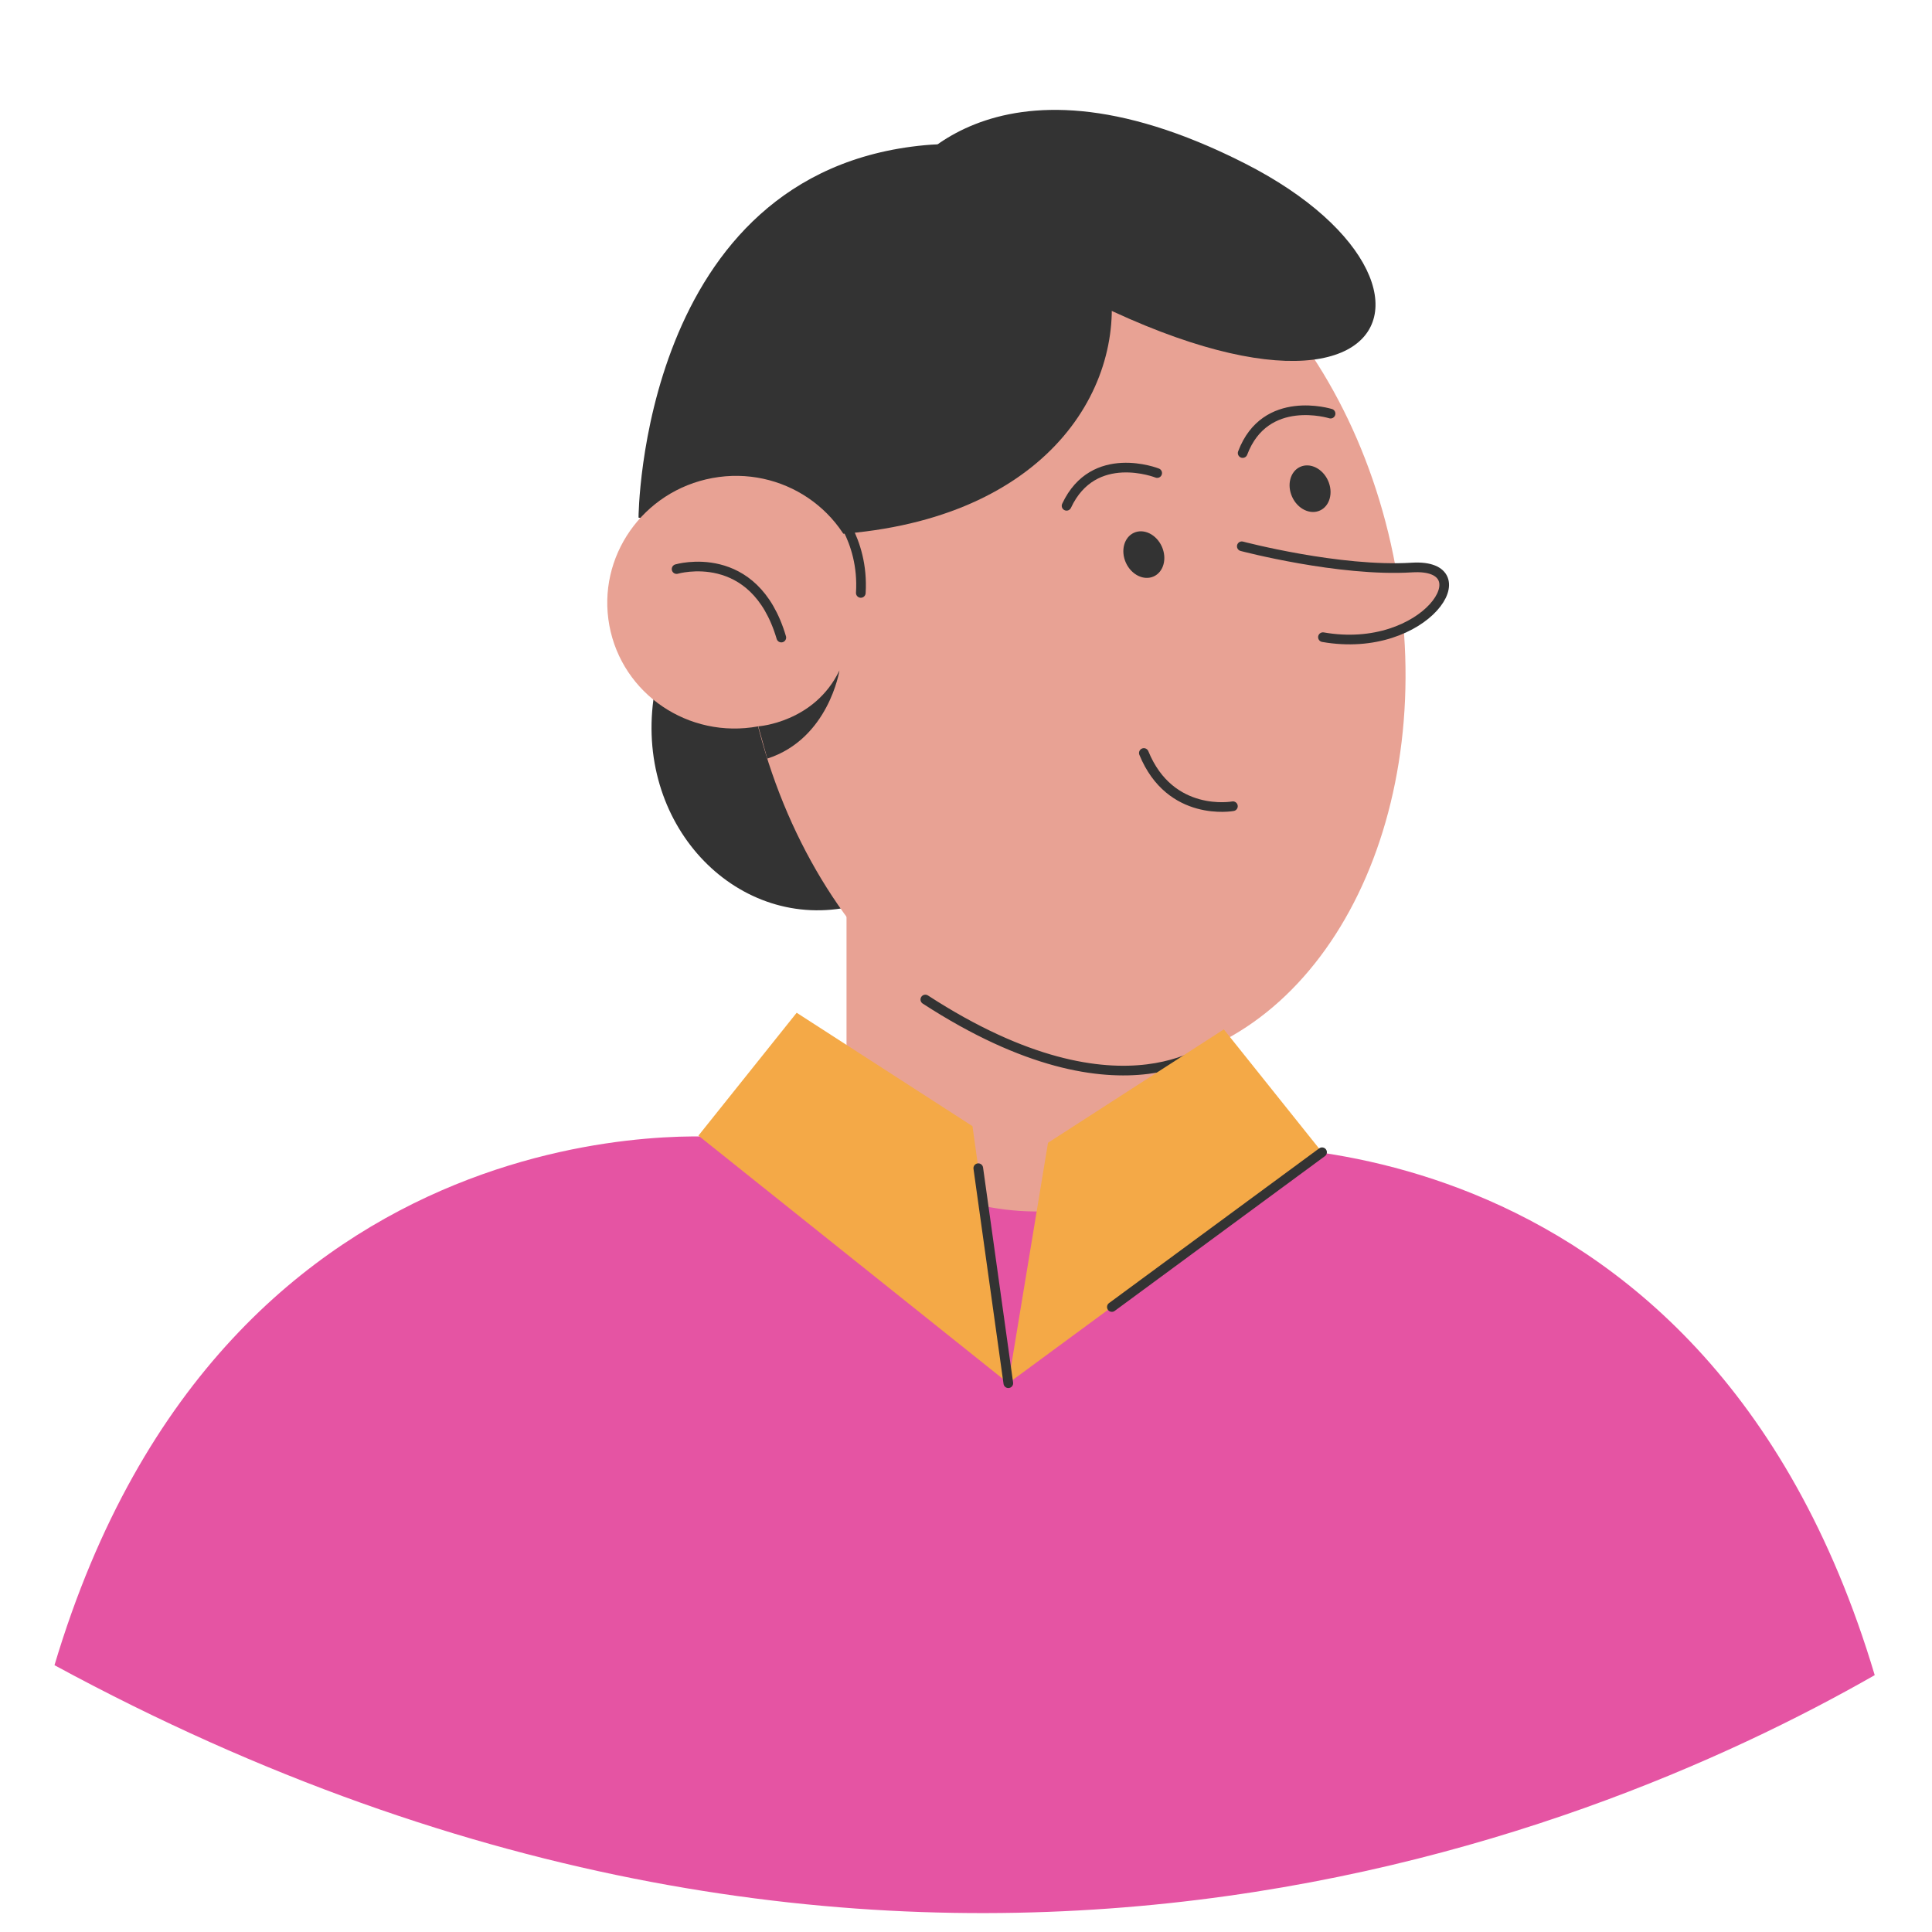
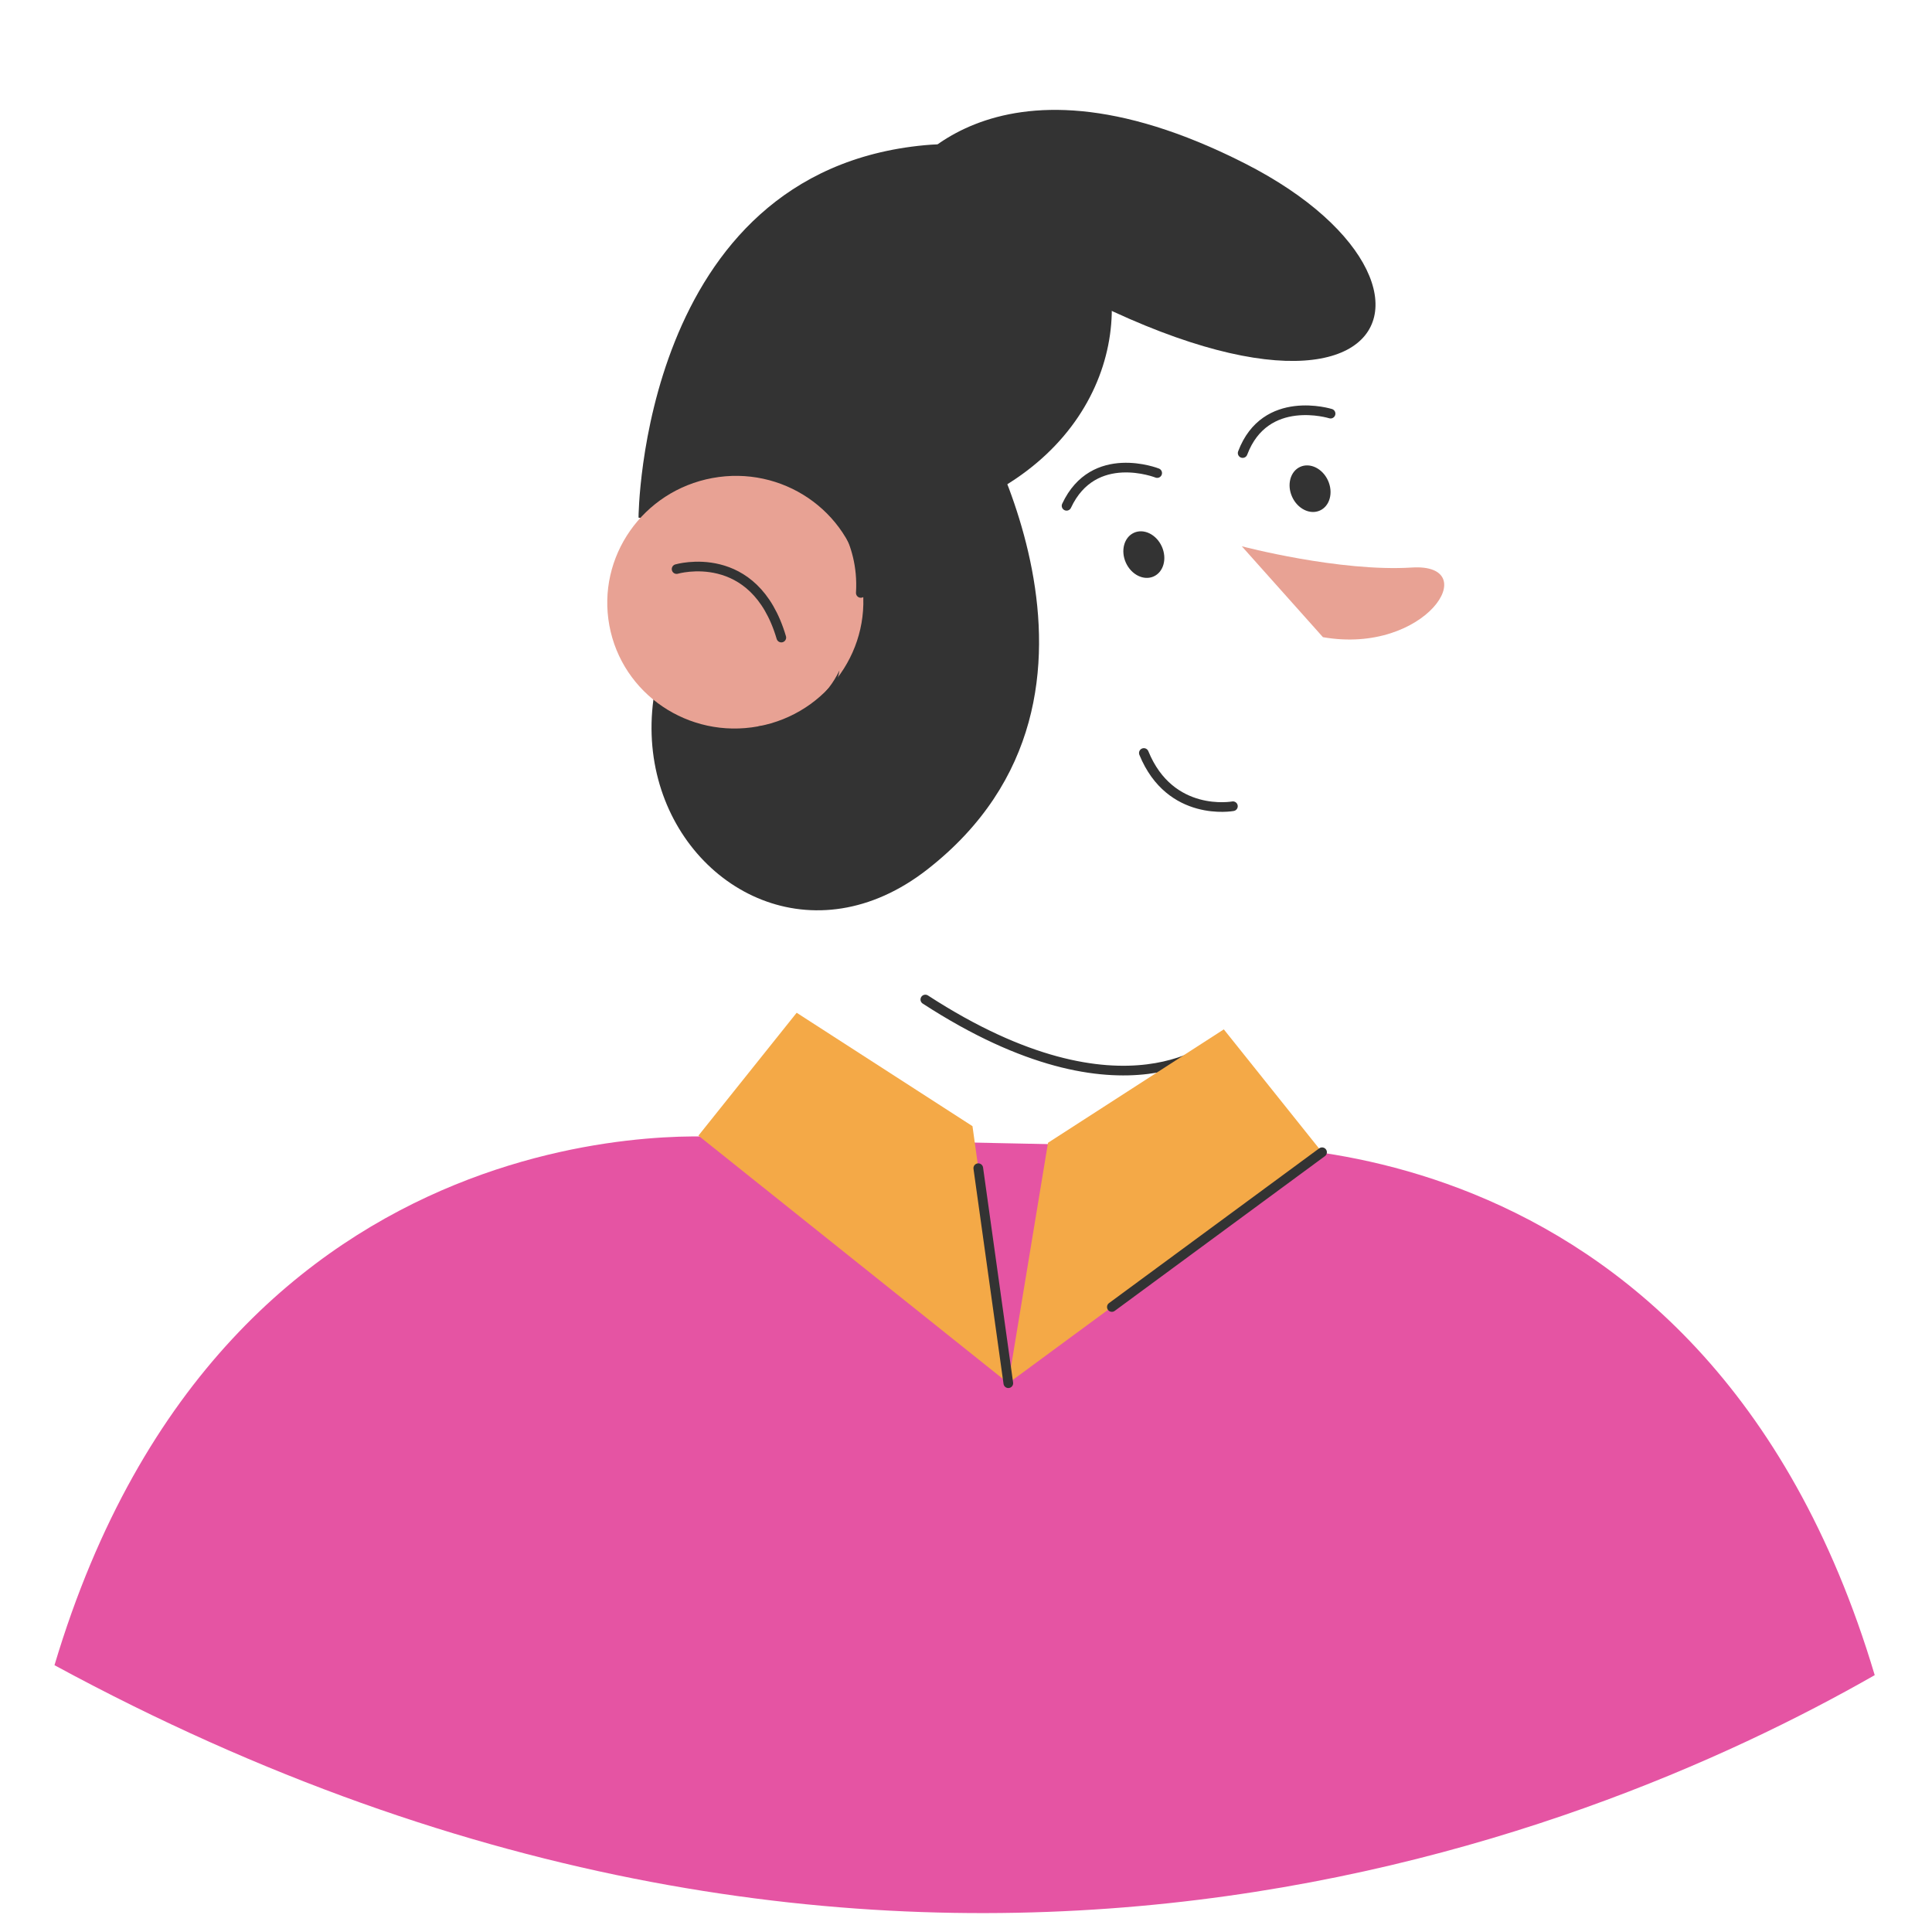
<svg xmlns="http://www.w3.org/2000/svg" width="200" height="200" viewBox="0 0 200 200" fill="none">
  <path d="M5.64 172.38C92.32 219.4 163.75 190.72 194.07 173.41C176.23 113.57 124.52 118.73 124.52 118.73L124.31 118.77L123.92 118.76L75.18 117.75C75.18 117.76 23.49 112.58 5.64 172.38Z" fill="#E554A3" />
-   <path d="M87.631 91.2V118.12C87.631 118.12 106.271 134.11 124.531 118.73L119.921 101.33L87.631 91.2Z" fill="#E8A294" />
  <path d="M100.16 41.566C100.16 41.566 119.32 71.807 95.993 90.008C72.665 108.209 43.639 63.041 100.16 41.566Z" fill="#333333" />
  <path d="M100.54 17.58C100.54 17.58 120.08 6.29 131.66 22.29C143.24 38.29 105.74 33.25 100.54 17.58Z" fill="#333333" />
-   <path d="M77.55 70.999C72.921 45.918 84.146 22.821 102.623 19.411C121.1 16.001 139.831 33.568 144.46 58.65C149.089 83.731 137.863 106.827 119.387 110.238C100.91 113.648 82.179 96.08 77.55 70.999Z" fill="#E8A294" />
  <path d="M66.1 53.58C66.1 53.58 66.27 17.78 95.73 15.03C125.19 12.28 125.28 65.97 66.1 53.58Z" fill="#333333" />
  <path d="M93.047 18.991C93.047 18.991 102.13 3.339 128.856 16.911C155.583 30.483 142.266 54.129 93.047 18.991Z" fill="#333333" />
  <path d="M63.079 64.746C61.769 57.648 66.545 50.815 73.747 49.486C80.949 48.157 87.849 52.834 89.159 59.933C90.469 67.031 85.693 73.863 78.491 75.192C71.29 76.522 64.389 71.844 63.079 64.746Z" fill="#E8A294" />
  <path d="M133.759 51.43C133.194 50.182 133.568 48.794 134.595 48.329C135.621 47.865 136.911 48.5 137.476 49.748C138.04 50.996 137.666 52.384 136.639 52.848C135.613 53.313 134.323 52.678 133.759 51.43Z" fill="#333333" />
  <path d="M116.551 58.253C115.987 57.005 116.361 55.617 117.388 55.152C118.414 54.688 119.704 55.323 120.269 56.571C120.833 57.819 120.459 59.207 119.432 59.672C118.406 60.136 117.116 59.501 116.551 58.253Z" fill="#333333" />
  <path d="M127.631 83.46C127.631 83.46 121.151 84.66 118.411 77.95" stroke="#333333" stroke-miterlimit="10" stroke-linecap="round" stroke-linejoin="round" />
  <path d="M70.041 58.91C70.041 58.91 78.091 56.54 80.881 66" stroke="#333333" stroke-miterlimit="10" stroke-linecap="round" stroke-linejoin="round" />
  <path d="M137.74 42.82C137.74 42.82 130.98 40.7 128.64 46.9" stroke="#333333" stroke-miterlimit="10" stroke-linecap="round" stroke-linejoin="round" />
  <path d="M119.791 48.97C119.791 48.97 113.211 46.36 110.411 52.36" stroke="#333333" stroke-miterlimit="10" stroke-linecap="round" stroke-linejoin="round" />
  <path d="M128.551 56.55C128.551 56.55 138.651 59.22 146.161 58.75C153.671 58.28 147.631 67.83 136.951 65.96" fill="#E8A294" />
-   <path d="M128.551 56.55C128.551 56.55 138.651 59.22 146.161 58.75C153.671 58.28 147.631 67.83 136.951 65.96" stroke="#333333" stroke-miterlimit="10" stroke-linecap="round" stroke-linejoin="round" />
  <path d="M78.5 75.19C78.5 75.19 84.31 74.8 86.9 69.4C86.9 69.4 85.79 76.48 79.43 78.53L78.5 75.19Z" fill="#333333" />
  <path d="M86.121 52.36C86.121 52.36 89.461 55.72 89.111 61.38" stroke="#333333" stroke-miterlimit="10" stroke-linecap="round" stroke-linejoin="round" />
  <path d="M126.18 107.76C126.18 107.76 116.58 116.97 95.79 103.47" stroke="#333333" stroke-miterlimit="10" stroke-linecap="round" stroke-linejoin="round" />
  <path d="M126.689 106.56L136.859 119.28L104.379 143.19L108.489 118.3L126.689 106.56Z" fill="#F4A947" />
  <path d="M82.471 104.84L72.301 117.56L104.381 143.19L100.671 116.58L82.471 104.84Z" fill="#F4A947" />
  <path d="M104.381 143.19L101.271 120.93" stroke="#333333" stroke-miterlimit="10" stroke-linecap="round" stroke-linejoin="round" />
  <path d="M136.859 119.28L115.099 135.3" stroke="#333333" stroke-miterlimit="10" stroke-linecap="round" stroke-linejoin="round" />
</svg>